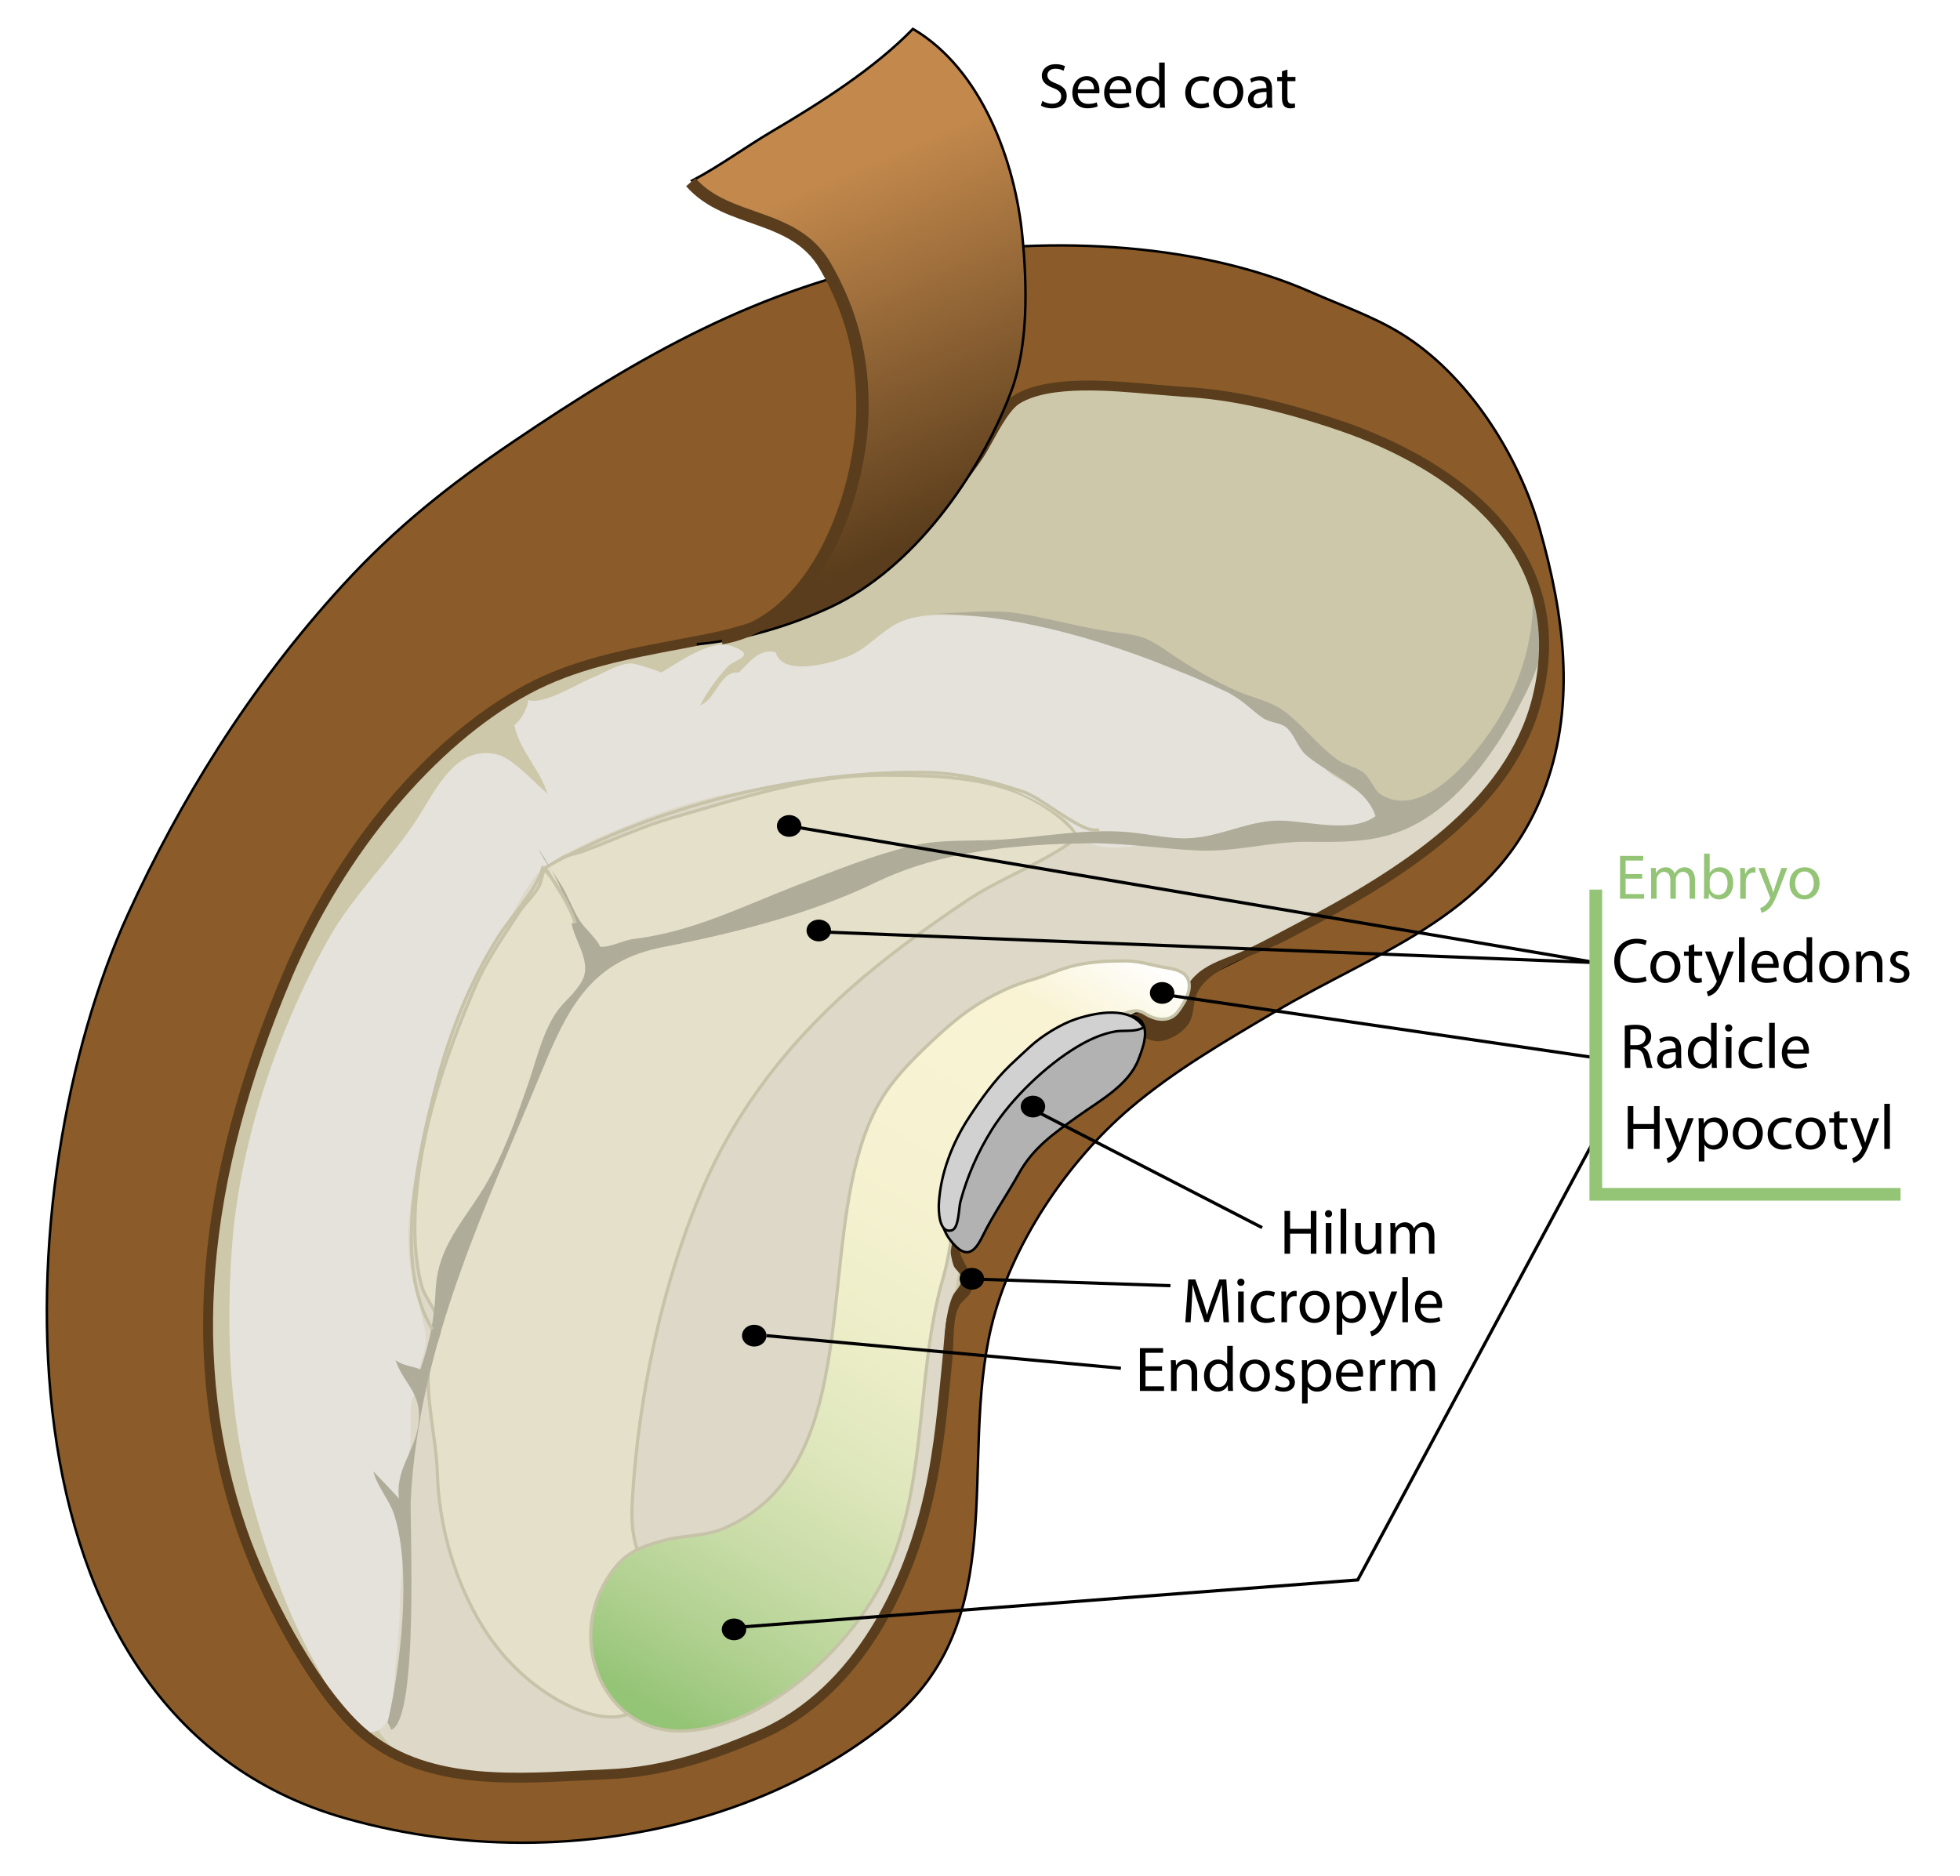
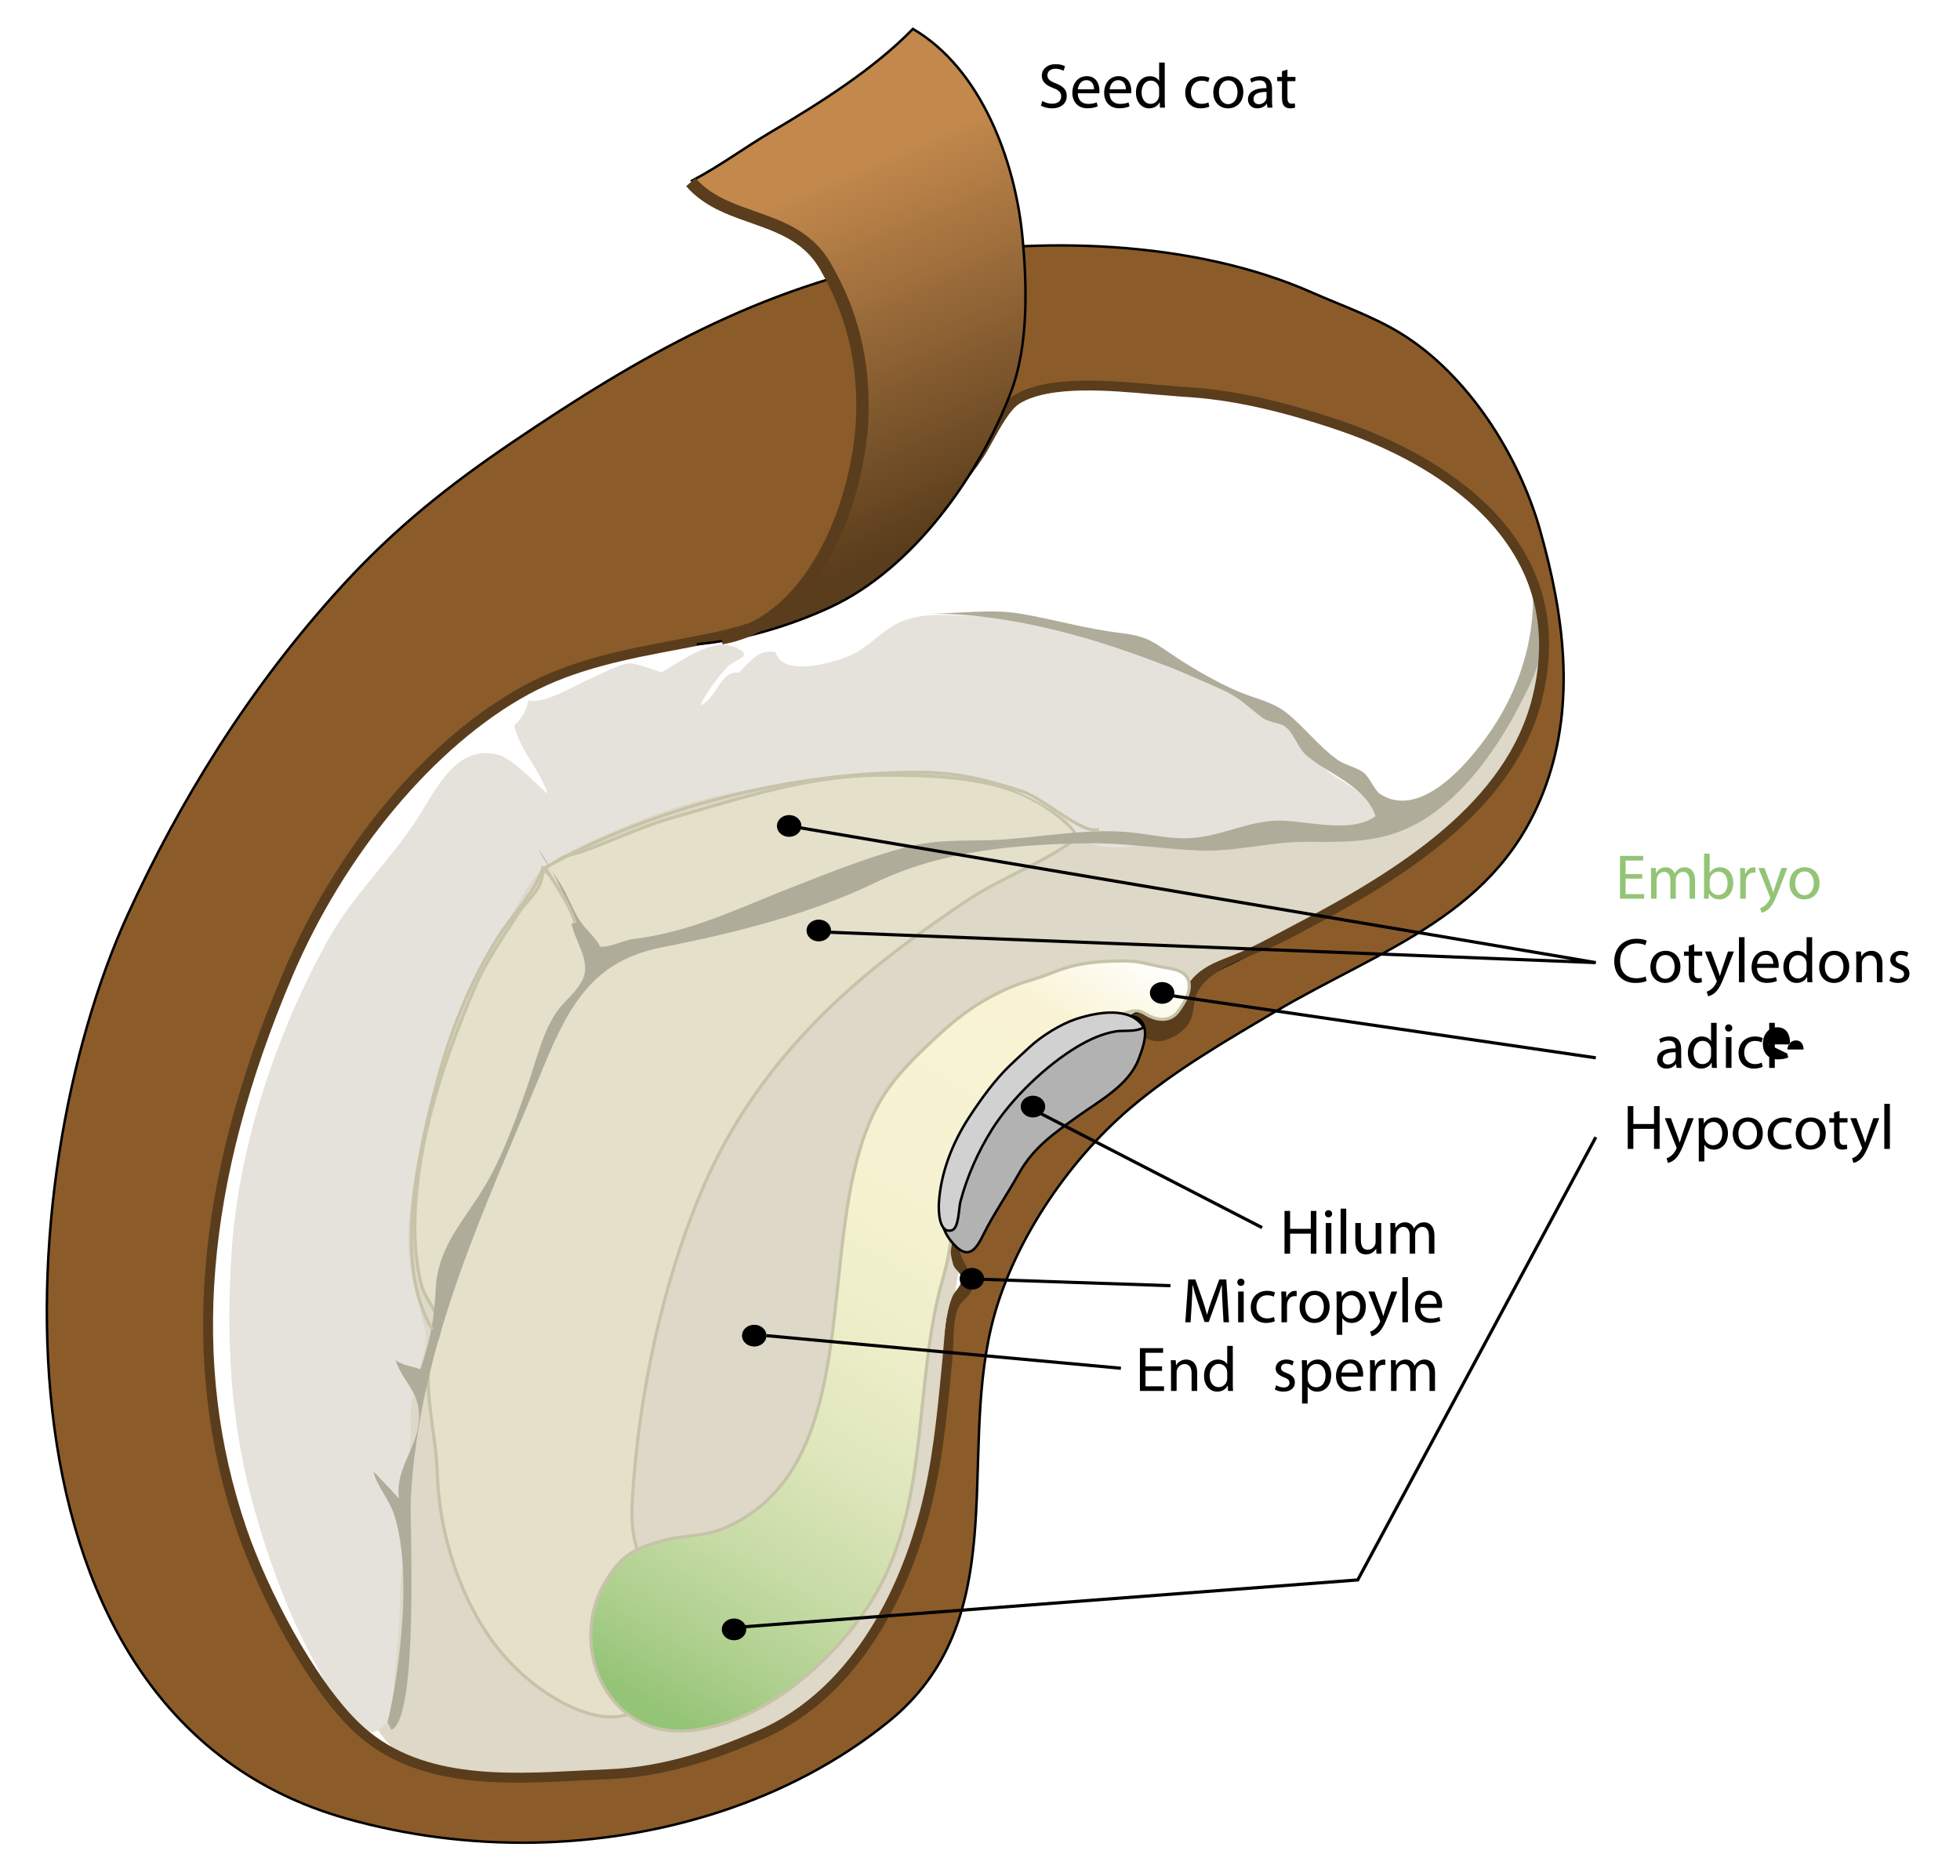
<svg xmlns="http://www.w3.org/2000/svg" enable-background="new 0 0 617.451 591.059" viewBox="0 0 617.451 591.059" xml:space="preserve">
  <defs>
    <linearGradient gradientUnits="userSpaceOnUse" id="XMLID_3_" x1="287.64" x2="242.064" y1="171.189" y2="64.845">
      <stop offset="0" stop-color="#5a3d1c" />
      <stop offset="1" stop-color="#c2884c" />
    </linearGradient>
    <linearGradient gradientUnits="userSpaceOnUse" id="XMLID_4_" x1="209.523" x2="351.543" y1="540.412" y2="295.001">
      <stop offset="0" stop-color="#94c476" />
      <stop offset=".086" stop-color="#adcf8d" />
      <stop offset=".207" stop-color="#c8dca7" />
      <stop offset=".338" stop-color="#dee6bb" />
      <stop offset=".482" stop-color="#edeec9" />
      <stop offset=".649" stop-color="#f6f2d1" />
      <stop offset=".893" stop-color="#f9f3d4" />
      <stop offset="1" stop-color="#fff" />
    </linearGradient>
  </defs>
  <path d="m0,0h617.451v591.059h-617.451z" fill="#fff" />
-   <path d="m57.056,415.98c-2.094-9.697-5.361-19.262-5.97-29.01-2.028-32.463 12.155-70.986 28.806-98.194 16.854-27.539 37.311-54.117 58.895-78.041 33.207-36.811 74.134-65.806 120.502-83.562 50.842-19.469 98.004-35.554 152.36-15.689 52.15,19.06 91.807,74.276 72.498,129.93-15.945,45.955-59.984,56.903-101.482,71.259-21.029,7.275-44.119,18.416-58.165,36.254-26.025,33.055-19.555,83.523-30.627,122.186-3.999,13.965-5.697,28.191-12.83,41.158-15.647,28.445-47.606,42.785-78.199,48.625-28.199,5.383-69.666,9.045-93.324-10.084-6.648-5.377-10.579-11.553-15.364-18.615-11.866-17.506-20.882-28.422-25.241-49.697-4.008-19.559-8.058-39.049-10.524-58.875-.319-2.561-.787-5.108-1.335-7.645z" fill="#cec8aa" />
  <path d="m123.169,550.082c21.119,21.438 71.298,16.191 97.258,9.246 28.035-7.5 44.491-19.256 61.985-43 14.863-20.174 15.818-49.404 17.051-73.246 .863-16.727-1.078-38.568 6.225-53.754 10.608-22.059 24.112-47.336 47.116-58.479 10.953-5.305 17.094-12.412 26.654-20.032 10.416-8.304 22.223-14.745 34.051-20.784 7.354-3.754 14.174-8.312 20.951-12.726 13.678-8.904 27.742-17.043 37.049-31.004 7.42-11.127 17.904-28.802 15.83-42.909-4.445,2.302-7.344,11.357-10.076,15.913-3.807,6.348-8.123,12.93-12.502,19-5.855,8.116-14.141,15.356-23.104,19.835-13.281,6.638-37.911,5.108-52.527,4.143-32.896-2.173-61.98-17.075-93.838-23.279-35.792-6.971-73.747-2.732-105.408,16.075-22.66,13.46-35.428,38.513-44.467,62.319-9.22,24.281-19.314,47.18-24.28,72.65-3.046,15.625-7.875,32.452-6.458,48.512 1.211,13.718 4.982,22.592 2.969,36.972-3.14,22.425-12.765,55.98 5.521,74.548z" fill="#ddd8c7" />
  <path d="m221.664,373.714c-12.997,30.163-20.561,66.172-22.459,98.773-.492,8.443.283,14.451 4.089,21.75 1.655,3.173 4.967,1.516 6.435,5.817 1.672,4.901-1.027,26.502-3.396,31.686-6.582,14.4-22.33,9.127-32.786,2.546-9.055-5.7-16.089-13.14-21.446-21.728-8.696-13.939-13.831-31.74-14.313-48.175-.34-11.595-3.915-23.844-2.633-35.414 .41-3.702 3.036-6.453 3.321-9.917 .412-4.988-4.484-9.527-5.702-14.16-2.097-7.98-2.401-16.883-1.852-25.349 1.555-23.929 9.496-47.055 18.813-68.813 3.435-8.02 8.892-15.863 13.72-23.238 1.814-2.771 4.455-5.08 6.148-7.95 1.147-1.944 1.331-5.522 2.468-6.865 2.086-2.462 8.797-3.459 11.556-4.473 9.588-3.523 18.615-7.842 28.475-10.662 21.563-6.167 42.852-13.35 65.533-13.333 14.992.011 33.73.259 47.308,7.481 3.518,1.871 7.156,4.198 10.111,6.871 4.368,3.95 5.152,4.968.68,7.918-9.89,6.524-21.554,10.766-31.532,17.51-10.972,7.416-21.796,15.085-31.931,23.625-21.569,18.176-39.391,40.069-50.607,66.1z" fill="#e5e0ca" stroke="#c6c3a8" />
  <path d="m406.415,381.498v5.641h6.52v-5.641h1.76v13.48h-1.76v-6.32h-6.52v6.32h-1.76v-13.48h1.76z" />
  <path d="m418.495,383.518c-.66,0-1.1-.521-1.1-1.14s.459-1.12 1.139-1.12 1.121.5 1.121,1.12-.441,1.14-1.141,1.14h-.019zm-.84,11.46v-9.68h1.76v9.68h-1.76z" />
  <path d="m422.335,380.778h1.76v14.2h-1.76v-14.2z" />
  <path d="m435.114,392.338c0,1 .02,1.88.08,2.64h-1.561l-.1-1.58h-.039c-.441.78-1.48,1.8-3.201,1.8-1.52,0-3.34-.859-3.34-4.239v-5.66h1.76v5.34c0,1.84.58,3.1 2.16,3.1 1.18,0 2-.819 2.32-1.62 .1-.239.16-.56.16-.899v-5.92h1.76v7.038z" />
  <path d="m438.034,387.918c0-1.021-.039-1.82-.08-2.62h1.541l.08,1.56h.059c.541-.92 1.441-1.78 3.061-1.78 1.301,0 2.301.801 2.721,1.94h.039c.301-.56.701-.96 1.102-1.26 .578-.44 1.199-.681 2.119-.681 1.301,0 3.199.841 3.199,4.2v5.7h-1.719v-5.48c0-1.88-.701-2.979-2.1-2.979-1.021,0-1.781.74-2.102,1.58-.08.26-.139.58-.139.88v6h-1.721v-5.8c0-1.561-.68-2.66-2.02-2.66-1.08,0-1.9.88-2.18,1.76-.102.26-.141.561-.141.86v5.84h-1.721v-7.06z" />
  <path d="m385.122,410.646c-.1-1.88-.219-4.16-.219-5.82h-.041c-.48,1.561-1.02,3.26-1.699,5.12l-2.381,6.54h-1.32l-2.199-6.42c-.641-1.92-1.16-3.64-1.539-5.24h-.041c-.039,1.681-.141,3.92-.26,5.96l-.359,5.78h-1.66l.939-13.48h2.221l2.299,6.521c.561,1.66 1,3.14 1.361,4.54h.039c.359-1.36.84-2.84 1.439-4.54l2.4-6.521h2.221l.84,13.48h-1.721l-.32-5.92z" />
  <path d="m390.882,405.106c-.66,0-1.1-.521-1.1-1.14s.461-1.12 1.141-1.12 1.119.5 1.119,1.12-.439,1.14-1.139,1.14h-.021zm-.84,11.46v-9.68h1.76v9.68h-1.76z" />
  <path d="m401.622,416.226c-.459.22-1.48.56-2.779.56-2.92,0-4.82-1.979-4.82-4.96s2.039-5.16 5.199-5.16c1.041,0 1.961.261 2.441.521l-.4,1.34c-.42-.22-1.08-.46-2.041-.46-2.219,0-3.42,1.66-3.42,3.68 0,2.24 1.441,3.62 3.361,3.62 1,0 1.658-.24 2.158-.46l.301,1.319z" />
  <path d="m403.702,409.906c0-1.14-.02-2.12-.08-3.02h1.541l.078,1.899h.061c.439-1.3 1.52-2.12 2.701-2.12 .18,0 .318.021.479.061v1.64c-.199-.02-.379-.04-.619-.04-1.24,0-2.121.94-2.359,2.24-.041.26-.061.54-.061.84v5.16h-1.76l.019-6.66z" />
  <path d="m414.042,416.786c-2.6,0-4.641-1.92-4.641-4.979 0-3.24 2.141-5.141 4.801-5.141 2.779,0 4.66,2.021 4.66,4.96 0,3.601-2.5,5.16-4.801,5.16h-.019zm.061-1.32c1.68,0 2.939-1.58 2.939-3.78 0-1.64-.82-3.7-2.9-3.7-2.059,0-2.959,1.92-2.959,3.76 0,2.12 1.199,3.721 2.9,3.721h.02z" />
  <path d="m421.081,410.046c0-1.24-.02-2.24-.08-3.16h1.58l.1,1.66h.041c.699-1.2 1.859-1.881 3.42-1.881 2.359,0 4.119,1.98 4.119,4.92 0,3.48-2.139,5.2-4.398,5.2-1.301,0-2.4-.56-2.98-1.52h-.041v5.26h-1.76v-10.479zm1.76,2.579c0,.24.021.5.08.721 .301,1.22 1.381,2.06 2.621,2.06 1.859,0 2.939-1.52 2.939-3.74 0-1.939-1-3.6-2.859-3.6-1.201,0-2.34.84-2.68,2.16-.041.24-.102.5-.102.72v1.679z" />
  <path d="m433.001,406.886 2.102,5.72c.24.64.479,1.4.639,1.979h.041c.18-.579.379-1.319.619-2.02l1.92-5.68h1.861l-2.641,6.899c-1.26,3.32-2.121,5.021-3.32,6.08-.879.74-1.721,1.04-2.16,1.12l-.439-1.479c.439-.12 1.02-.4 1.539-.86 .48-.38 1.061-1.061 1.48-1.96 .08-.18.141-.3.141-.42 0-.101-.041-.24-.141-.44l-3.561-8.939h1.92z" />
  <path d="m441.782,402.366h1.76v14.2h-1.76v-14.2z" />
  <path d="m447.462,412.026c.039,2.38 1.539,3.36 3.299,3.36 1.26,0 2.041-.221 2.682-.48l.318,1.24c-.619.28-1.699.62-3.24.62-2.959,0-4.76-1.98-4.76-4.88 0-2.94 1.74-5.24 4.561-5.24 3.16,0 3.98,2.78 3.98,4.56 0,.36-.02.641-.061.841l-6.779-.021zm5.139-1.26c.021-1.101-.459-2.86-2.42-2.86-1.799,0-2.559,1.641-2.699,2.86h5.119z" />
  <path d="m338.794,197.95c-9.479-2.594-17.242-3.643-27.085-3.643-9.031,0-19.693-2.106-28.19,1.703-5.875,2.634-9.73,7.925-15.833,10.568-4.958,2.147-21.081,6.955-23.374-1.096-5.319-1.157-8.027,3.005-11.596,6.452-5.732-.908-7.009,8.36-12.153,10.265 2.525-4.81 5.349-8.534 8.65-12.186 2.085-2.307 9.748-3.428 1.271-6.48-6.513-2.345-17.09,5.413-22.213,8.374 .25-.145-8.125-2.996-9.598-2.914-4.16.23-8.266,3.01-12.049,4.508-4.636,1.837-15.226,8.676-20.158,7.055-.456,2.986-2.04,5.862-4.445,7.95 1.751,8.062 8.205,14.062 10.451,21.557-3.9-3.302-10.757-10.891-15.298-12.196-13.241-3.803-19.862,10.885-25.422,19.599-8.48,13.289-20.651,24.614-28.395,38.587-16.248,29.324-28.155,64.701-30.384,98.164-1.84,27.635-.416,54.297 7.072,80.959 4.739,16.877 11.252,34.775 19.839,49.924 2.231,3.936 8.628,18.34 12.822,19.949 8.681,3.332 11.188-5.305 11.383-11.967 .261-8.908 1.76-17.732 1.847-26.752 .085-8.816 1.389-17.742 1.94-26.52 .491-7.814.062-15.768 1.223-23.502 .717-4.78-.236-11.03.679-15.317 .313-1.469 2.387-2.539 2.807-4.378 .283-1.24-.657-2.626-.588-3.87 .204-3.692 2.033-6.672 2.17-10.332 .143-3.826-1.626-7.572-1.927-11.363 .955,2.441 1.778,4.958 3.247,6.93-7.712-13.621-8.076-29.439-5.195-44.436 3.808-19.825 8.77-40.74 16.796-59.331 3.931-9.105 9.001-17.425 14.015-25.868 2.996-5.043 5.605-11.099 9.985-14.632 6.401-5.165 16.815-9.57 24.503-12.816 10.705-4.521 22.419-8.629 33.901-10.865 26.889-5.237 53.822-9.555 80.768-3.852 9.059,1.917 18.094,6.635 25.362,12.051 2.07,1.543 4.246,5.624 6.118,6.698 6.098,3.498 14.867,1.79 21.35.755 9.089-1.45 18.204-2.139 27.229-4.1 5.969-1.297 6.51-.871 12.17-.226 11.363,1.294 21.563-.826 32.893-2.219-.031-5.363-5.914-8.702-10.139-11.606-2.717-1.869-5.369-3.046-7.953-5.429-4.004-3.693-4.904-9.803-7.752-12.838-3.299-3.517-10.852-4.43-15.346-7.181-6.223-3.81-10.438-6.649-17.65-8.802-12.771-3.813-23.857-11.475-37.254-15.194l-.494-.137z" fill="#e5e2dc" />
  <path d="m122.113,542.632c4.067-17.506 7.727-48.033 2.046-65.475-1.559-4.783-5.564-9.152-6.511-13.584 2.698,2.881 5.371,5.557 8.026,8.531-1.103-8.566 4.409-14.457 5.875-21.795 2.234-11.184-4.298-13.852-6.946-21.793 2.268,1.766 5.744,1.945 7.823,2.92 3.354-9.848 4.359-16.09 4.852-25.506 .778-14.879 10.761-22.848 17.756-36.371 4.731-9.148 8.174-18.888 11.522-28.605 2.69-7.809 5-18.469 10.807-24.648 2.115-2.251 5.577-5.568 6.573-8.636 1.813-5.578-3.03-11.651-3.878-16.777 .287-.061.576-.114.866-.159-2.297-7.877-6.987-16.859-11.262-23.311 1.833,3.924 4.547,7.25 6.859,10.896 2.354,3.711 3.686,7.751 5.976,11.498 1.727,2.825 5.48,5.77 6.55,8.415 2.813.438 7.365-2.031 10.43-2.398 18.612-2.233 33.982-10.115 51.199-16.778 11.889-4.6 23.752-9.421 36.156-12.475 9.832-2.42 19.32-1.403 29.444-2.112 12.841-.899 26.207-3.455 39.177-2.303 8.201.728 14.793,2.813 22.963,1.541 8.018-1.25 15.883-5.039 24.018-5.176 8.914-.151 23.189,4.351 30.896-1.425-3.16-9.469-14.857-13.255-21.668-19.04-2.955-2.511-3.762-6.557-6.377-8.829-1.986-1.727-5.1-1.376-7.582-3.125-3.91-2.755-6.717-6.083-12.193-8.586-27.947-12.778-61.279-24.233-92.735-24.218 9.682,0 19.453-1.537 28.71.027 10.246,1.73 20.693,4.787 31.072,6.021 9.555,1.137 10.551,2.867 18.705,8.197 5.607,3.665 12.219,7.39 18.172,10.029 5.252,2.328 11.246,3.334 15.805,6.952 5.607,4.447 10.109,10.497 16.023,14.771 2.404,1.736 5.758,2.273 8.219,4.032 1.9,1.356 3.582,5.69 5.23,6.769 13.627,8.912 29.996-12.213 36.104-21.613 8.682-13.363 13.428-30.056 11.842-46.007 .805-.217 1.242-.507 1.854-.871 .289-.172 1.428,21.458.975,23.765-1.172,5.96-4.189,11.872-7.029,17.293-6,11.452-14.275,23.572-24.508,31.692-13.738,10.904-25.379,11.043-41.961,10.835-11.551-.144-22.686,3.264-34.408,2.747-11.619-.513-23.186-2.43-34.834-2.274-23.017.307-46.324,2.425-66.88,12.346-20.677,9.98-44.738,16.019-67.176,20.394-21.235,4.142-29.036,17.23-37.406,37.56-18.387,44.66-39.226,86.984-41.89,136.316-.366,6.773 2.681,69.248-6.111,72.68" fill="#afac9a" />
  <path d="m108.011,184.352c16.623-18.143 33.508-31.549 53.798-45.278 39.709-26.87 77.233-48.428 125.371-57.491 39.422-7.422 88.853-5.91 126.013,10.522 9.23,4.081 19.158,7.498 27.857,12.792 21.217,12.911 37.389,38.361 44.102,62.108 7.504,26.544 11.271,54.29 1.803,80.515-14.723,40.763-50.912,50.899-85.607,71.408-15.549,9.193-31.379,18.363-45.215,30.113-20.014,16.992-37.785,43.408-43.868,69.076-10.19,43.008 6.748,92.535-32.324,124.25-15.69,12.736-33.915,22.145-53.092,28.406-37.824,12.352-79.809,12.926-118.056,2.066-114.499-32.509-107.115-200.439-68.433-284.936 8.275-18.076 17.714-35.567 28.369-52.237 11.623-18.185 24.694-35.392 39.282-51.314zm299.414,109.316c29.98-15.66 67.236-37.24 76.072-72.938 11.281-45.569-24.305-73.073-62.254-85.916-15.639-5.292-32.102-9.643-48.992-10.58-13.727-.761-40.311-5.23-52.632,2.346-4.667,2.87-8.791,12.654-11.984,17.519-8.859,13.499-21.224,24.109-33.829,33.863-16.09,12.45-31.832,20.132-51.649,24.065-19.345,3.839-39.419,6.485-57.036,16.054-32.748,17.788-60.135,54.017-75.333,89.903-23.835,56.275-34.67,115.441-14.409,174.736 6.536,19.125 21.144,47.561 35.713,61.785 21.139,20.639 53.844,16.256 79.91,15.223 16.588-.658 31.706-5.58 46.914-12.016 28.741-12.16 44.91-41.508 52.529-70.176 4.295-16.162 5.66-32.398 7.272-48.871 .503-5.145-.06-11.252 1.736-16.119 1.354-3.672 5.014-6.279 4.696-10.572-.327-4.426-4.063-7.375-3.913-11.848 .124-3.668 2.238-8.861 3.264-12.475 2.564-9.043 6.777-17.49 12.69-24.814 22.805-28.24 59.967-42.836 91.235-59.169z" fill="#8b5c29" stroke="#000" stroke-width=".779" />
  <path d="m319.583,124.474c-3.664,2.252-6.78,7.913-9.529,12.907-1.054,1.915-2.049,3.723-2.942,5.083-8.884,13.536-21.341,24.093-33.479,33.485-16.405,12.694-32.134,20.025-51,23.77l-8.883,1.7c-16.445,3.091-33.451,6.287-48.594,14.513-30.6,16.622-59.02,50.515-76.024,90.664-27.759,65.542-32.485,123.064-14.448,175.849 6.75,19.752 21.695,48.334 36.099,62.396 19.313,18.855 47.466,17.385 72.306,16.086l8.754-.422c18.26-.725 34.237-6.541 47.459-12.137 33.823-14.311 47.992-50.758 53.428-71.209 4.024-15.146 5.526-30.646 6.978-45.639l.339-3.484c.503-5.135-.085-12.316 2.065-16.482 1.475-2.855 5.076-3.428 4.056-8.264-.942-4.465-4.239-6.75-3.989-11.438 .211-3.936 2.201-9.293 3.243-13.205 2.487-9.336 6.677-18.074 12.761-25.61 6.543-8.104 14.635-15.534 24.737-22.714l2.484-1.832c3.043-2.27 5.58-3.7 9.42-3.47 3.791.228 6.869,3.382 10.662,2.987 3.016-.315 6.561-2.365 8.484-4.834 2.678-3.437 1.514-7.113 3.354-10.699 4.307-8.394 19.922-12.033 27.67-16.126l3.934-2.079c34.932-18.248 68.42-39.835 76.863-73.946 13.68-55.261-39.689-79.786-63.27-87.766-19.096-6.462-34.793-9.85-49.404-10.66l-9.035-.729c-14.388-1.305-34.091-3.095-44.499,3.305zm-206.623,418.137c-14.058-13.725-28.693-41.762-35.327-61.174-17.778-52.027-13.079-108.82 14.368-173.625 16.488-38.932 45.089-73.088 74.642-89.141 14.713-7.992 31.473-11.142 47.682-14.188l8.914-1.707c19.364-3.843 35.494-11.357 52.299-24.362 12.354-9.558 25.044-20.322 34.179-34.24 .96-1.462 1.983-3.322 3.067-5.291 2.436-4.426 5.468-9.934 8.43-11.755 9.526-5.857 28.633-4.122 42.584-2.854l9.146.737c14.32.794 29.756,4.131 48.576,10.5 20.266,6.857 63.332,26.322 63.332,67.727 0,5.106-.654,10.547-2.088,16.338-8.146,32.913-40.996,54.023-75.281,71.933l-3.953,2.09c-4.193,2.229-8.529,4.534-12.861,6.428l-3.494,1.413c-4.348,1.689-8.844,3.436-12.115,7.59-.9,1.145-1.594,2.271-2.205,3.266-1.289,2.099-2.307,3.756-4.752,4.942-2.48,1.202-5.176,1.503-8.027,1.821-2.211.246-4.498.502-6.746,1.204-3.699,1.157-6.801,3.487-9.801,5.74l-2.414,1.782c-10.338,7.346-18.631,14.966-25.358,23.295-8.742,10.826-20.076,32.975-15.438,47.395 .539,1.678 2.396,2.352 2.514,4.15 .184,2.838-1.936,3.701-2.863,5.98-2.213,5.447-2.452,13.275-3.024,19.129l-.339,3.488c-1.506,15.549-2.929,30.238-6.888,45.137-5.29,19.9-19.03,55.346-51.631,69.141-12.962,5.484-28.608,11.188-46.368,11.893l-8.793.422c-24.201,1.265-51.63,2.698-69.967-15.204zm294.519-251.101 .004-.002-.004.002z" fill="#5a3d1c" />
  <path d="m227.679,200.615c30.18-5.141 44.027-45.962 44.411-71.577 .244-16.295-3.197-30.951-11.687-45.636-9.834-17.013-30.855-13.262-42.387-26.481 8.732-4.592 16.588-10.449 25.091-15.471 15.226-8.992 32.271-19.773 44.491-32.341 21.568,12.618 32.181,41.646 34.475,65.3 1.521,15.684 1.919,34.572-3.566,49.018-10.021,26.387-30.857,55.781-56.938,67.872-12.69,5.884-28.113,10.502-42.07,11.655" fill="url(#XMLID_3_)" stroke="#000" stroke-width=".779" />
  <path d="m227.278,201.077c30.18-5.141 44.028-45.962 44.411-71.577 .244-16.295-3.196-30.951-11.687-45.636-9.834-17.013-30.855-13.262-42.386-26.481" fill="none" stroke="#5a3d1c" stroke-width="3.896" />
  <path d="m247.787,465.642c22.209-31.131 10.484-88.998 30.631-120.608 4.031-6.325 10.075-12.265 15.576-17.396 5.029-4.691 9.79-8.809 15.811-12.318 4.785-2.791 9.857-5.115 15.199-6.617 4.787-1.346 8.964-3.537 13.923-4.62 5.143-1.123 10.402-1.36 15.65-1.349 4.084.009 7.23,1.066 11.133,1.841 3.369.668 8.258.873 8.881,5.15 .453,3.109-1.682,6.465-3.41,8.855-2.229,3.08-5.783,3.053-9.02,1.57-1.348-.617-2.223-1.547-3.754-1.676-1.945-.164-4.16.803-6.006,1.309-4.529,1.238-8.881,3.199-13.291,4.791-4.496,1.621-7.072,4.703-10.051,8.465l-.027.035c-9.039,11.143-24.434,13.174-26.911,30.248-1.983,13.672-1.079,25.695-5.054,39.4-9.27,31.961-4.06,69.863-21.162,99.402-11.42,19.725-36.007,42.043-60.235,43.197-25.133,1.199-37.072-27.506-24.562-47.646 4.976-8.012 9.021-9.857 17.673-12.291 6.089-1.711 13.332-1.309 19.374-3.924 8.54-3.691 14.867-9.14 19.632-15.818z" fill="url(#XMLID_4_)" stroke="#c6c3a8" />
  <path d="m360.563,327.472c.195-1.219.232-2.408-.006-3.459-.965-4.23-4.365-4.049-8.271-4.391-13.301-1.158-27.19,10.074-35.686,19.109-8.772,9.332-27.735,38.422-17.263,51.928 4.715,6.076 7.45,4.43 10.203-1.207 3.29-6.736 7.749-13.131 11.417-19.717 4.606-8.27 11.055-12.646 18.542-18.021 6.75-4.846 15.984-9.76 19.131-17.893 .687-1.777 1.576-4.114 1.933-6.349z" fill="#b2b2b2" stroke="#000" stroke-width=".779" />
  <path d="m359.3,324.148c.422-.168.684-.213.914-.648-4.252-6.584-14.758-4.568-21.193-2.473-4.723,1.539-10.902,5.355-14.542,8.744-2.077,1.934-4.186,3.828-6.235,5.801-4.979,4.795-9.238,10.75-12.996,16.494-5.188,7.93-8.944,17.527-9.476,27.051-.109,1.969-.113,9.666 4.07,8.482 2.262-.641 2.181-7.02 2.716-9.031 2.086-7.838 5.463-15.59 9.959-22.754 6.085-9.693 17.076-20.227 26.91-26.084 3.676-2.191 7.674-4.033 11.945-4.777 2.178-.379 5.654.089 7.928-.805z" fill="#d1d1d1" stroke="#000" stroke-width=".779" />
  <path d="m518.737,309.035c-.621.32-1.92.64-3.561.64-3.801,0-6.641-2.399-6.641-6.84 0-4.24 2.861-7.08 7.041-7.08 1.66,0 2.74.36 3.199.601l-.439,1.42c-.641-.32-1.58-.561-2.699-.561-3.16,0-5.262,2.021-5.262,5.561 0,3.319 1.9,5.42 5.16,5.42 1.08,0 2.16-.221 2.861-.561l.341,1.4z" />
  <path d="m524.558,309.674c-2.602,0-4.641-1.92-4.641-4.979 0-3.24 2.141-5.141 4.799-5.141 2.781,0 4.66,2.021 4.66,4.96 0,3.601-2.5,5.16-4.799,5.16h-.019zm.058-1.319c1.68,0 2.941-1.58 2.941-3.78 0-1.64-.82-3.7-2.9-3.7-2.061,0-2.961,1.92-2.961,3.76 0,2.12 1.201,3.721 2.9,3.721h.02z" />
  <path d="m533.718,297.455v2.32h2.52v1.34h-2.52v5.22c0,1.2.34,1.88 1.32,1.88 .479,0 .76-.04 1.02-.12l.08,1.341c-.34.119-.881.239-1.561.239-.82,0-1.48-.279-1.9-.739-.48-.54-.68-1.4-.68-2.54v-5.28h-1.5v-1.34h1.5v-1.78l1.721-.541z" />
  <path d="m539.036,299.775 2.1,5.72c.24.64.48,1.4.641,1.979h.039c.18-.579.381-1.319.621-2.02l1.92-5.68h1.859l-2.641,6.899c-1.26,3.32-2.119,5.021-3.318,6.08-.881.74-1.721,1.04-2.16,1.12l-.441-1.479c.441-.12 1.021-.4 1.541-.86 .48-.38 1.061-1.061 1.48-1.96 .08-.18.139-.3.139-.42 0-.101-.039-.24-.139-.44l-3.561-8.939h1.92z" />
  <path d="m547.815,295.254h1.76v14.2h-1.76v-14.2z" />
  <path d="m553.497,304.915c.039,2.38 1.539,3.36 3.299,3.36 1.26,0 2.041-.221 2.682-.48l.318,1.24c-.619.28-1.699.62-3.24.62-2.959,0-4.76-1.98-4.76-4.88 0-2.94 1.74-5.24 4.561-5.24 3.16,0 3.98,2.78 3.98,4.56 0,.36-.02.641-.061.841l-6.779-.021zm5.139-1.26c.021-1.101-.459-2.86-2.42-2.86-1.799,0-2.559,1.641-2.699,2.86h5.119z" />
  <path d="m570.876,295.254v11.7c0,.86.02,1.84.08,2.5h-1.58l-.08-1.68h-.039c-.541,1.08-1.701,1.899-3.281,1.899-2.34,0-4.16-1.979-4.16-4.92-.02-3.24 2-5.2 4.34-5.2 1.5,0 2.5.7 2.92,1.46h.041v-5.76h1.759zm-1.76,8.46c0-.24-.02-.52-.08-.76-.26-1.1-1.221-2.02-2.539-2.02-1.82,0-2.9,1.6-2.9,3.72 0,1.979.979,3.6 2.859,3.6 1.18,0 2.26-.8 2.58-2.1 .061-.24.08-.48.08-.76v-1.68z" />
  <path d="m577.735,309.674c-2.6,0-4.641-1.92-4.641-4.979 0-3.24 2.141-5.141 4.801-5.141 2.779,0 4.66,2.021 4.66,4.96 0,3.601-2.5,5.16-4.801,5.16h-.019zm.061-1.319c1.68,0 2.939-1.58 2.939-3.78 0-1.64-.82-3.7-2.9-3.7-2.059,0-2.959,1.92-2.959,3.76 0,2.12 1.199,3.721 2.9,3.721h.02z" />
  <path d="m584.776,302.395c0-1.021-.02-1.82-.08-2.62h1.561l.1,1.58h.039c.48-.9 1.6-1.801 3.201-1.801 1.34,0 3.42.801 3.42,4.12v5.78h-1.76v-5.58c0-1.56-.58-2.88-2.24-2.88-1.141,0-2.041.82-2.361,1.8-.08.22-.119.54-.119.82v5.84h-1.76v-7.059z" />
  <path d="m595.636,307.674c.539.32 1.459.681 2.34.681 1.26,0 1.859-.62 1.859-1.44 0-.84-.5-1.3-1.779-1.78-1.76-.64-2.58-1.58-2.58-2.739 0-1.561 1.279-2.841 3.34-2.841 .98,0 1.84.261 2.359.601l-.42,1.26c-.379-.22-1.08-.56-1.979-.56-1.041,0-1.602.6-1.602,1.319 0,.82.561,1.181 1.82,1.66 1.66.62 2.541,1.46 2.541,2.92 0,1.72-1.34,2.92-3.602,2.92-1.059,0-2.039-.279-2.719-.68l.422-1.321z" />
  <path d="m514.542,348.477v5.641h6.521v-5.641h1.761v13.48h-1.761v-6.32h-6.521v6.32h-1.76v-13.48h1.76z" />
  <path d="m526.383,352.278 2.101,5.72c.239.64.479,1.4.639,1.979h.041c.18-.579.379-1.319.619-2.02l1.92-5.68h1.86l-2.64,6.899c-1.26,3.32-2.12,5.021-3.32,6.08-.88.74-1.72,1.04-2.16,1.12l-.439-1.479c.439-.12 1.02-.4 1.539-.86 .48-.38 1.061-1.061 1.48-1.96 .08-.18.141-.3.141-.42 0-.101-.041-.24-.141-.44l-3.56-8.939h1.92z" />
  <path d="m535.163,355.438c0-1.24-.021-2.24-.08-3.16h1.58l.1,1.66h.04c.7-1.2 1.86-1.881 3.42-1.881 2.36,0 4.12,1.98 4.12,4.92 0,3.48-2.141,5.2-4.4,5.2-1.3,0-2.4-.56-2.98-1.52h-.039v5.26h-1.76v-10.479zm1.76,2.579c0,.24.02.5.08.721 .3,1.22 1.38,2.06 2.619,2.06 1.86,0 2.94-1.52 2.94-3.74 0-1.939-1-3.6-2.86-3.6-1.199,0-2.34.84-2.68,2.16-.04.24-.1.5-.1.72v1.679z" />
  <path d="m550.502,362.177c-2.601,0-4.64-1.92-4.64-4.979 0-3.24 2.14-5.141 4.8-5.141 2.78,0 4.66,2.021 4.66,4.96 0,3.601-2.5,5.16-4.8,5.16h-.02zm.06-1.319c1.681,0 2.94-1.58 2.94-3.78 0-1.64-.819-3.7-2.899-3.7-2.061,0-2.961,1.92-2.961,3.76 0,2.12 1.201,3.721 2.9,3.721h.02z" />
  <path d="m564.462,361.618c-.461.22-1.48.56-2.78.56-2.92,0-4.82-1.979-4.82-4.96s2.04-5.16 5.2-5.16c1.04,0 1.96.261 2.439.521l-.399,1.34c-.42-.22-1.08-.46-2.04-.46-2.221,0-3.42,1.66-3.42,3.68 0,2.24 1.439,3.62 3.359,3.62 1,0 1.66-.24 2.16-.46l.301,1.319z" />
  <path d="m570.342,362.177c-2.601,0-4.64-1.92-4.64-4.979 0-3.24 2.14-5.141 4.8-5.141 2.78,0 4.66,2.021 4.66,4.96 0,3.601-2.5,5.16-4.8,5.16h-.02zm.059-1.319c1.681,0 2.94-1.58 2.94-3.78 0-1.64-.819-3.7-2.899-3.7-2.061,0-2.961,1.92-2.961,3.76 0,2.12 1.201,3.721 2.9,3.721h.02z" />
  <path d="m579.502,349.958v2.32h2.521v1.34h-2.521v5.22c0,1.2.34,1.88 1.319,1.88 .48,0 .761-.04 1.021-.12l.08,1.341c-.34.119-.88.239-1.56.239-.82,0-1.48-.279-1.9-.739-.48-.54-.68-1.4-.68-2.54v-5.28h-1.5v-1.34h1.5v-1.78l1.72-.541z" />
  <path d="m584.821,352.278 2.1,5.72c.24.64.48,1.4.641,1.979h.039c.181-.579.381-1.319.621-2.02l1.92-5.68h1.859l-2.64,6.899c-1.261,3.32-2.12,5.021-3.32,6.08-.88.74-1.72,1.04-2.159,1.12l-.44-1.479c.44-.12 1.021-.4 1.54-.86 .48-.38 1.06-1.061 1.48-1.96 .079-.18.139-.3.139-.42 0-.101-.039-.24-.139-.44l-3.561-8.939h1.92z" />
  <path d="m593.601,347.757h1.761v14.2h-1.761v-14.2z" />
-   <path d="m511.848,323.158c.881-.18 2.16-.3 3.341-.3 1.859,0 3.08.36 3.92,1.12 .66.58 1.06,1.5 1.06,2.56 0,1.761-1.14,2.94-2.54,3.42v.061c1.021.36 1.641,1.32 1.98,2.72 .439,1.88.76,3.181 1.02,3.7h-1.8c-.22-.38-.52-1.54-.88-3.22-.4-1.86-1.14-2.561-2.72-2.62h-1.641v5.84h-1.74v-13.281zm1.74,6.12h1.78c1.86,0 3.04-1.02 3.04-2.56 0-1.74-1.26-2.5-3.1-2.5-.841,0-1.421.08-1.721.16v4.9z" />
  <path d="m529.608,334.118c0,.84.04,1.66.14,2.32h-1.58l-.16-1.22h-.06c-.521.76-1.58,1.439-2.96,1.439-1.96,0-2.96-1.38-2.96-2.779 0-2.341 2.08-3.62 5.819-3.601v-.2c0-.8-.22-2.26-2.199-2.239-.92,0-1.86.26-2.54.72l-.4-1.18c.8-.5 1.98-.841 3.2-.841 2.979,0 3.7,2.021 3.7,3.96v3.621zm-1.72-2.62c-1.92-.04-4.1.301-4.1,2.181 0,1.16.76,1.68 1.64,1.68 1.28,0 2.101-.8 2.381-1.62 .06-.18.079-.38.079-.56v-1.681z" />
  <path d="m540.788,322.238v11.7c0,.86.02,1.84.08,2.5h-1.58l-.08-1.68h-.04c-.54,1.08-1.7,1.899-3.28,1.899-2.34,0-4.16-1.979-4.16-4.92-.02-3.24 2-5.2 4.34-5.2 1.5,0 2.5.7 2.92,1.46h.04v-5.76h1.76zm-1.761,8.46c0-.24-.02-.52-.08-.76-.26-1.1-1.22-2.02-2.539-2.02-1.82,0-2.9,1.6-2.9,3.72 0,1.979.979,3.6 2.86,3.6 1.18,0 2.26-.8 2.579-2.1 .061-.24.08-.48.08-.76v-1.68z" />
  <path d="m544.548,324.978c-.66,0-1.1-.521-1.1-1.14s.46-1.12 1.14-1.12 1.12.5 1.12,1.12-.44,1.14-1.14,1.14h-.02zm-.84,11.46v-9.68h1.76v9.68h-1.76z" />
  <path d="m555.288,336.098c-.46.22-1.48.56-2.78.56-2.92,0-4.82-1.979-4.82-4.96s2.04-5.16 5.2-5.16c1.04,0 1.96.261 2.44.521l-.4,1.34c-.42-.22-1.08-.46-2.04-.46-2.22,0-3.42,1.66-3.42,3.68 0,2.24 1.44,3.62 3.36,3.62 1,0 1.659-.24 2.159-.46l.301,1.319z" />
  <path d="m557.348,322.238h1.76v14.2h-1.76v-14.2z" />
-   <path d="m563.027,331.898c.04,2.38 1.54,3.36 3.3,3.36 1.26,0 2.04-.221 2.681-.48l.319,1.24c-.62.28-1.7.62-3.24.62-2.96,0-4.76-1.98-4.76-4.88 0-2.94 1.74-5.24 4.561-5.24 3.159,0 3.979,2.78 3.979,4.56 0,.36-.02.641-.06.841l-6.78-.021zm5.14-1.26c.021-1.101-.46-2.86-2.42-2.86-1.8,0-2.56,1.641-2.699,2.86h5.119z" />
+   <path d="m563.027,331.898l.319,1.24c-.62.28-1.7.62-3.24.62-2.96,0-4.76-1.98-4.76-4.88 0-2.94 1.74-5.24 4.561-5.24 3.159,0 3.979,2.78 3.979,4.56 0,.36-.02.641-.06.841l-6.78-.021zm5.14-1.26c.021-1.101-.46-2.86-2.42-2.86-1.8,0-2.56,1.641-2.699,2.86h5.119z" />
  <path d="m328.378,31.796c.78.5 1.9.88 3.1.88 1.781,0 2.82-.92 2.82-2.3 0-1.24-.72-1.98-2.539-2.66-2.201-.8-3.561-1.96-3.561-3.84 0-2.1 1.74-3.66 4.359-3.66 1.36,0 2.381.32 2.961.66l-.48,1.42c-.42-.26-1.32-.64-2.54-.64-1.84,0-2.54,1.1-2.54,2.02 0,1.26.82,1.88 2.68,2.6 2.28.9 3.42,1.98 3.42,3.96 0,2.08-1.52,3.9-4.699,3.9-1.301,0-2.721-.4-3.44-.88l.459-1.46z" />
  <path d="m339.519,29.376c.039,2.38 1.539,3.36 3.299,3.36 1.261,0 2.041-.22 2.681-.48l.319,1.24c-.619.28-1.699.62-3.239.62-2.96,0-4.761-1.98-4.761-4.88 0-2.94 1.74-5.24 4.561-5.24 3.16,0 3.98,2.78 3.98,4.56 0,.36-.021.64-.061.84l-6.779-.02zm5.139-1.259c.021-1.1-.46-2.86-2.42-2.86-1.8,0-2.56,1.64-2.7,2.86h5.12z" />
  <path d="m349.538,29.376c.04,2.38 1.54,3.36 3.3,3.36 1.261,0 2.04-.22 2.681-.48l.319,1.24c-.62.28-1.7.62-3.239.62-2.961,0-4.761-1.98-4.761-4.88 0-2.94 1.74-5.24 4.56-5.24 3.16,0 3.98,2.78 3.98,4.56 0,.36-.02.64-.06.84l-6.78-.02zm5.141-1.259c.02-1.1-.461-2.86-2.42-2.86-1.801,0-2.561,1.64-2.701,2.86h5.121z" />
  <path d="m366.918,19.716v11.7c0,.86.021,1.84.08,2.5h-1.58l-.08-1.68h-.04c-.539,1.08-1.699,1.9-3.279,1.9-2.34,0-4.16-1.98-4.16-4.92-.021-3.24 2-5.2 4.34-5.2 1.5,0 2.5.7 2.92,1.46h.04v-5.76h1.759zm-1.76,8.46c0-.24-.021-.52-.08-.76-.26-1.1-1.22-2.02-2.54-2.02-1.82,0-2.9,1.6-2.9,3.72 0,1.98.98,3.6 2.86,3.6 1.181,0 2.261-.8 2.58-2.1 .06-.24.08-.48.08-.76v-1.68z" />
  <path d="m380.978,33.577c-.46.22-1.48.56-2.779.56-2.92,0-4.82-1.98-4.82-4.96s2.039-5.16 5.199-5.16c1.041,0 1.961.26 2.44.52l-.399,1.34c-.42-.22-1.08-.46-2.041-.46-2.22,0-3.42,1.66-3.42,3.68 0,2.24 1.44,3.62 3.36,3.62 1,0 1.66-.24 2.16-.46l.3,1.32z" />
  <path d="m386.857,34.137c-2.601,0-4.64-1.92-4.64-4.98 0-3.24 2.14-5.14 4.8-5.14 2.78,0 4.66,2.02 4.66,4.96 0,3.6-2.5,5.16-4.8,5.16h-.02zm.06-1.321c1.681,0 2.94-1.58 2.94-3.78 0-1.64-.819-3.7-2.899-3.7-2.061,0-2.961,1.92-2.961,3.76 0,2.12 1.2,3.72 2.9,3.72h.02z" />
  <path d="m400.718,31.597c0,.84.039,1.66.14,2.32h-1.58l-.159-1.22h-.061c-.52.76-1.58,1.44-2.96,1.44-1.96,0-2.96-1.38-2.96-2.78 0-2.34 2.08-3.62 5.82-3.6v-.2c0-.8-.221-2.26-2.201-2.24-.92,0-1.859.26-2.539.72l-.4-1.18c.801-.5 1.98-.84 3.2-.84 2.979,0 3.7,2.02 3.7,3.96v3.62zm-1.721-2.62c-1.92-.04-4.1.3-4.1,2.18 0,1.16.76,1.68 1.641,1.68 1.279,0 2.1-.8 2.379-1.62 .061-.18.08-.38.08-.56v-1.68z" />
  <path d="m405.577,21.917v2.32h2.52v1.34h-2.52v5.22c0,1.2.34,1.88 1.32,1.88 .479,0 .76-.04 1.02-.12l.08,1.34c-.34.12-.88.24-1.561.24-.819,0-1.479-.28-1.899-.74-.479-.54-.681-1.4-.681-2.54v-5.28h-1.5v-1.34h1.5v-1.78l1.721-.54z" />
  <path d="m257.94,293.569 244.78,9.694-254.117-43.053" fill="none" stroke="#000" />
  <path d="m324.412,349.041 73.191,37.718" fill="none" stroke="#000" />
  <path d="m305.176,402.9 63.55,2.148" fill="none" stroke="#000" />
  <path d="m366.226,313.263 136.494,19.998" fill="none" stroke="#000" />
  <path d="m231.233,512.753 196.491-15 74.996-139.494" fill="none" stroke="#000" />
  <path d="m261.786,293.149a3.847,3.42 0 1,0 -7.694,0 3.847,3.42 0 1,0 7.694,0" />
  <path d="m235.079,513.333a3.846,3.42 0 1,0 -7.692,0 3.846,3.42 0 1,0 7.692,0" />
  <path d="m329.259,348.621a3.847,3.42 0 1,0 -7.694,0 3.847,3.42 0 1,0 7.694,0" />
  <path d="m310.014,402.871a3.847,3.42 0 1,0 -7.694,0 3.847,3.42 0 1,0 7.694,0" />
  <path d="m517.331,276.813h-5.221v4.86h5.84v1.46h-7.6v-13.48h7.3v1.46h-5.54v4.26h5.221v1.44z" fill="#94c476" />
  <path d="m520.15,276.073c0-1.02-.04-1.82-.08-2.62h1.54l.08,1.56h.061c.539-.92 1.439-1.78 3.06-1.78 1.3,0 2.3.8 2.72,1.94h.04c.3-.56.7-.96 1.101-1.26 .58-.44 1.199-.68 2.119-.68 1.301,0 3.2.84 3.2,4.2v5.7h-1.72v-5.48c0-1.88-.7-2.98-2.1-2.98-1.021,0-1.78.74-2.101,1.58-.08.26-.14.58-.14.88v6h-1.721v-5.8c0-1.56-.68-2.66-2.02-2.66-1.08,0-1.9.88-2.18,1.76-.1.26-.141.56-.141.86v5.84h-1.72v-7.06z" fill="#94c476" />
  <path d="m536.831,268.933h1.76v6.06h.039c.621-1.08 1.74-1.76 3.301-1.76 2.4,0 4.08,2 4.08,4.92 0,3.48-2.2,5.2-4.36,5.2-1.399,0-2.5-.54-3.239-1.82h-.041l-.1,1.6h-1.52c.06-.66.08-1.64.08-2.5v-11.7zm1.76,10.32c0,.22.02.44.06.64 .341,1.22 1.38,2.06 2.64,2.06 1.86,0 2.94-1.5 2.94-3.72 0-1.96-1-3.62-2.88-3.62-1.2,0-2.32.84-2.66,2.16-.061.22-.1.46-.1.74v1.74z" fill="#94c476" />
  <path d="m548.229,276.473c0-1.14-.02-2.12-.08-3.02h1.541l.08,1.9h.06c.44-1.3 1.521-2.12 2.7-2.12 .18,0 .32.02.479.06v1.64c-.2-.02-.38-.04-.62-.04-1.24,0-2.119.94-2.359,2.24-.041.26-.061.54-.061.84v5.16h-1.76l.02-6.66z" fill="#94c476" />
  <path d="m555.87,273.453 2.1,5.72c.24.64.48,1.4.64,1.98h.04c.18-.58.38-1.32.62-2.02l1.92-5.68h1.86l-2.641,6.9c-1.26,3.32-2.119,5.02-3.32,6.08-.879.74-1.719,1.04-2.159,1.12l-.44-1.48c.44-.12 1.02-.4 1.54-.86 .479-.38 1.06-1.06 1.479-1.96 .08-.18.141-.3.141-.42 0-.1-.04-.24-.141-.44l-3.559-8.94h1.92z" fill="#94c476" />
  <path d="m568.39,283.353c-2.6,0-4.641-1.92-4.641-4.98 0-3.24 2.141-5.14 4.801-5.14 2.779,0 4.66,2.02 4.66,4.96 0,3.6-2.5,5.16-4.801,5.16h-.019zm.06-1.32c1.68,0 2.939-1.58 2.939-3.78 0-1.64-.82-3.7-2.9-3.7-2.06,0-2.959,1.92-2.959,3.76 0,2.12 1.199,3.72 2.899,3.72h.021z" fill="#94c476" />
-   <path d="m502.72,280.264v95.995h95.994" fill="none" stroke="#94c476" stroke-width="4" />
  <path d="m369.95,312.817a3.847,3.42 0 1,0 -7.694,0 3.847,3.42 0 1,0 7.694,0" />
  <path d="m136.202,418.795c-12.468-20.4-4.473-55.06 1.089-76.565 4.219-16.314 10.58-32.632 19.611-46.958 4.461-7.076 11.574-13.959 14.089-21.816 3.911,3.568 8.35,11.543 10.271,17.427-2.233-6.835-5.993-11.478-9.472-17.555 34.108-19.185 77.779-30.083 117.731-30.024 12.196.018 21.557,2.471 32.592,6.042 6.595,2.134 19.241,13.868 24.076,11.957" fill="none" stroke="#c6c3a8" />
  <path d="m252.451,260.209a3.847,3.42 0 1,0 -7.694,0 3.847,3.42 0 1,0 7.694,0" />
  <path d="m366.083,431.89h-5.221v4.86h5.84v1.46h-7.6v-13.48h7.3v1.461h-5.54v4.26h5.221v1.439z" />
  <path d="m368.902,431.151c0-1.021-.02-1.82-.08-2.62h1.561l.1,1.58h.04c.479-.9 1.6-1.801 3.2-1.801 1.34,0 3.42.801 3.42,4.12v5.78h-1.76v-5.58c0-1.56-.58-2.88-2.24-2.88-1.141,0-2.04.82-2.36,1.8-.08.22-.12.54-.12.82v5.84h-1.76v-7.059z" />
  <path d="m388.362,424.01v11.7c0,.86.02,1.84.08,2.5h-1.58l-.08-1.68h-.04c-.54,1.08-1.7,1.899-3.28,1.899-2.34,0-4.16-1.979-4.16-4.92-.02-3.24 2-5.2 4.34-5.2 1.5,0 2.5.7 2.92,1.46h.04v-5.76h1.76zm-1.76,8.46c0-.24-.02-.52-.079-.76-.261-1.1-1.221-2.02-2.54-2.02-1.82,0-2.9,1.6-2.9,3.72 0,1.979.979,3.6 2.86,3.6 1.18,0 2.26-.8 2.58-2.1 .06-.24.079-.48.079-.76v-1.68z" />
-   <path d="m395.223,438.43c-2.601,0-4.641-1.92-4.641-4.979 0-3.24 2.141-5.141 4.8-5.141 2.78,0 4.66,2.021 4.66,4.96 0,3.601-2.5,5.16-4.8,5.16h-.019zm.059-1.319c1.68,0 2.94-1.58 2.94-3.78 0-1.64-.82-3.7-2.9-3.7-2.06,0-2.96,1.92-2.96,3.76 0,2.12 1.2,3.721 2.9,3.721h.02z" />
  <path d="m402.021,436.43c.54.32 1.46.681 2.34.681 1.261,0 1.86-.62 1.86-1.44 0-.84-.5-1.3-1.78-1.78-1.76-.64-2.58-1.58-2.58-2.739 0-1.561 1.28-2.841 3.341-2.841 .979,0 1.84.261 2.359.601l-.42,1.26c-.38-.22-1.08-.56-1.979-.56-1.04,0-1.601.6-1.601,1.319 0,.82.561,1.181 1.82,1.66 1.66.62 2.54,1.46 2.54,2.92 0,1.72-1.34,2.92-3.601,2.92-1.06,0-2.039-.279-2.72-.68l.421-1.321z" />
  <path d="m410.182,431.691c0-1.24-.02-2.24-.08-3.16h1.58l.1,1.66h.04c.7-1.2 1.86-1.881 3.42-1.881 2.36,0 4.12,1.98 4.12,4.92 0,3.48-2.14,5.2-4.399,5.2-1.3,0-2.4-.56-2.98-1.52h-.04v5.26h-1.76v-10.479zm1.759,2.579c0,.24.021.5.08.721 .3,1.22 1.38,2.06 2.62,2.06 1.86,0 2.94-1.52 2.94-3.74 0-1.939-1-3.6-2.86-3.6-1.2,0-2.34.84-2.68,2.16-.04.24-.101.5-.101.72v1.679z" />
  <path d="m422.581,433.67c.04,2.38 1.54,3.36 3.3,3.36 1.26,0 2.04-.221 2.681-.48l.319,1.24c-.62.28-1.7.62-3.24.62-2.96,0-4.76-1.98-4.76-4.88 0-2.94 1.74-5.24 4.561-5.24 3.159,0 3.979,2.78 3.979,4.56 0,.36-.02.641-.06.841l-6.78-.021zm5.14-1.259c.021-1.101-.46-2.86-2.42-2.86-1.8,0-2.56,1.641-2.699,2.86h5.119z" />
  <path d="m431.622,431.55c0-1.14-.021-2.12-.08-3.02h1.54l.079,1.899h.061c.439-1.3 1.52-2.12 2.7-2.12 .18,0 .319.021.479.061v1.64c-.2-.02-.38-.04-.62-.04-1.239,0-2.12.94-2.359,2.24-.04.26-.061.54-.061.84v5.16h-1.76l.021-6.66z" />
  <path d="m438.221,431.151c0-1.021-.04-1.82-.08-2.62h1.54l.08,1.56h.06c.54-.92 1.44-1.78 3.061-1.78 1.3,0 2.3.801 2.72,1.94h.04c.3-.56.7-.96 1.101-1.26 .579-.44 1.199-.681 2.119-.681 1.301,0 3.2.841 3.2,4.2v5.7h-1.72v-5.48c0-1.88-.7-2.979-2.1-2.979-1.021,0-1.78.74-2.101,1.58-.08.26-.14.58-.14.88v6h-1.721v-5.8c0-1.561-.68-2.66-2.02-2.66-1.08,0-1.9.88-2.18,1.76-.101.26-.141.561-.141.86v5.84h-1.72v-7.06z" />
  <path d="m241.45,420.791 111.67,10.273" fill="none" stroke="#000" />
  <path d="m241.451,420.791a3.847,3.42 0 1,0 -7.694,0 3.847,3.42 0 1,0 7.694,0" />
</svg>